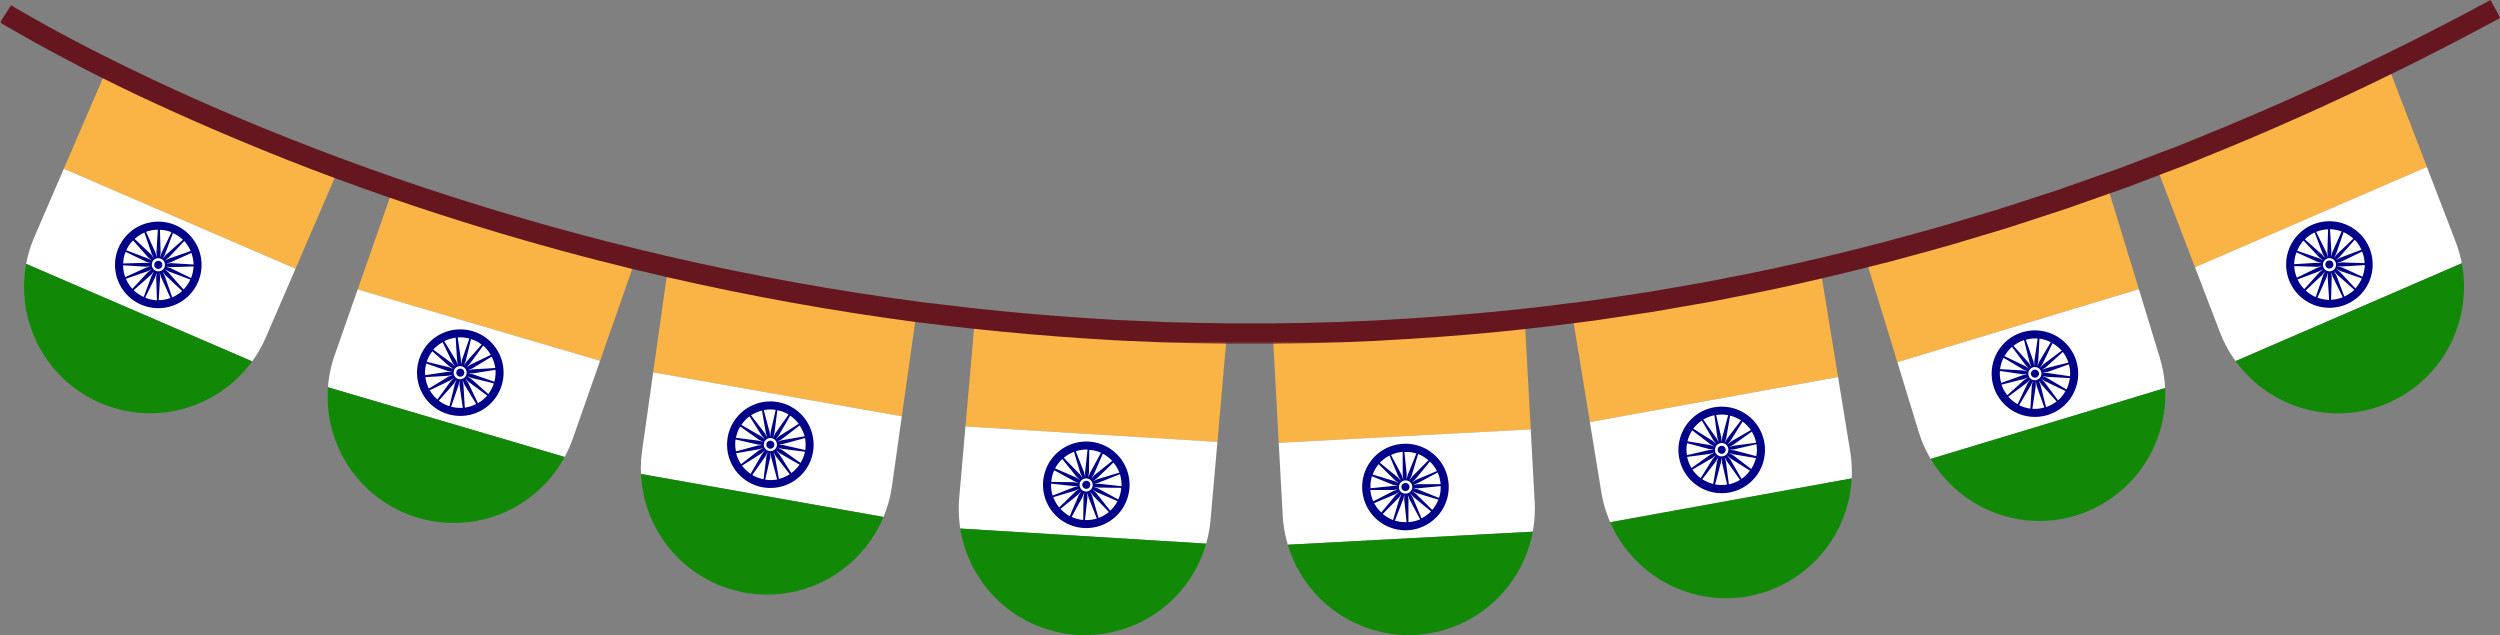
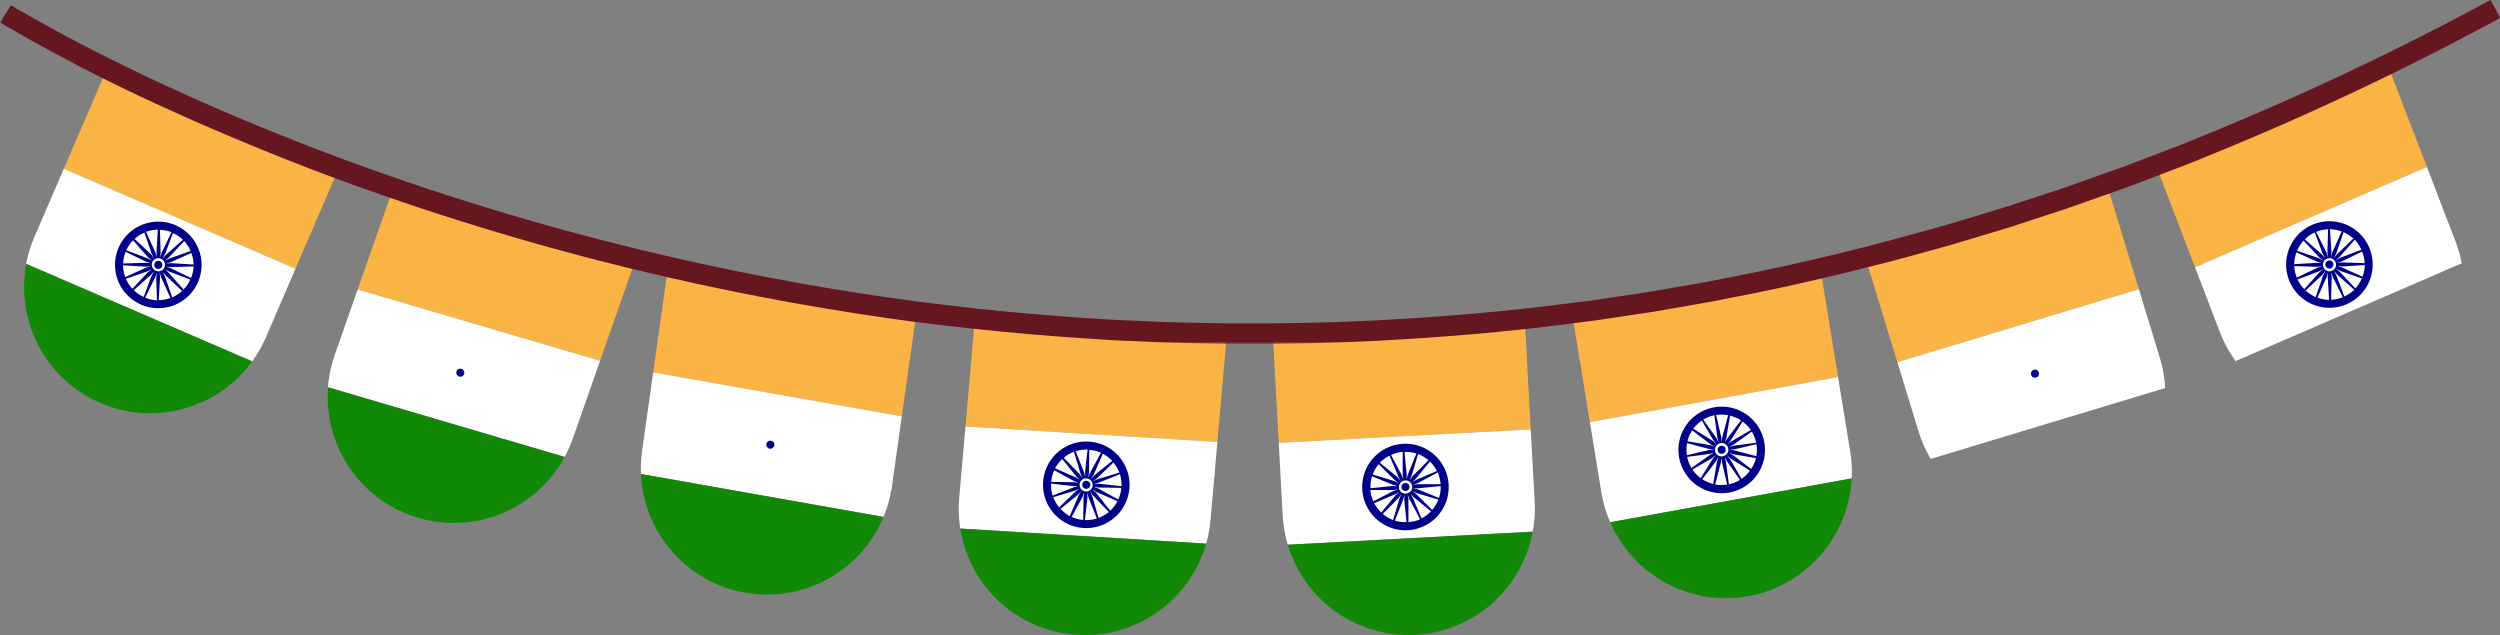
<svg xmlns="http://www.w3.org/2000/svg" height="193.3" preserveAspectRatio="xMidYMid meet" version="1.0" viewBox="35.6 0.0 761.0 193.3" width="761.0" zoomAndPan="magnify">
  <rect x="35.6" y="0.0" width="761.0" height="193.3" fill="#808080" stroke="none" />
  <defs>
    <clipPath id="a" transform="translate(35.64)">
      <path d="M104.29,48.44l-2.46,5.71L80.94,102.59A38.39,38.39,0,0,1,7.29,87.28a38.09,38.09,0,0,1,3.12-15.11L31.28,23.79l2.46-5.71q5.35,2.69,10.82,5.26c14.72,7,29.81,13.49,45.12,19.51Q97,45.72,104.29,48.44Z" fill="none" />
    </clipPath>
    <clipPath id="b" transform="translate(35.64)">
      <path d="M194.48,76l-2.07,5.88-18.08,51.61a38.4,38.4,0,0,1-74.64-12.79,38.07,38.07,0,0,1,2.15-12.61l16.78-47.88,2-5.86q7.74,2.69,15.55,5.19,23.55,7.6,47.55,13.78Q189.11,74.66,194.48,76Z" fill="none" />
    </clipPath>
    <clipPath id="c" transform="translate(35.64)">
      <path d="M279.4,91.84,278.53,98l-7.12,50.42a38.41,38.41,0,0,1-76.06-10.74l7.54-53.35.87-6.16Q241.25,86.79,279.4,91.84Z" fill="none" />
    </clipPath>
    <clipPath id="d" transform="translate(35.64)">
      <path d="M373.71,98.46l-.55,6.2-4.7,53.55a38.4,38.4,0,0,1-76.66-3.35c0-1.12.05-2.24.15-3.37l4.51-51.38.54-6.17q16.5,1.77,33.05,2.87l6.16.39c2.06.14,4.11.26,6.17.33l12.33.54C361,98.22,367.38,98.41,373.71,98.46Z" fill="none" />
    </clipPath>
    <clipPath id="e" transform="translate(35.64)">
      <path d="M430.85,193.28c-.7,0-1.4.06-2.09.06A38.53,38.53,0,0,1,390.42,157l-2.85-52.37-.34-6.2c13.83-.11,27.66-.55,41.45-1.47,11.76-.75,23.52-1.73,35.23-3l.34,6.2,2.87,52.68A38.53,38.53,0,0,1,430.85,193.28Z" fill="none" />
    </clipPath>
    <clipPath id="f" transform="translate(35.64)">
      <path d="M531.52,181.61a38.14,38.14,0,0,1-6.18.5,38.54,38.54,0,0,1-37.92-32.2L479,98.38l-1-6.13,5.88-.74c2-.27,4.07-.6,6.1-.89l12.19-1.84,12.15-2.11c2-.35,4.06-.67,6.07-1.07l6-1.2c9.1-1.72,18.14-3.69,27.17-5.8l1,6.12,8.62,52.8A38.5,38.5,0,0,1,531.52,181.61Z" fill="none" />
    </clipPath>
    <clipPath id="g" transform="translate(35.64)">
      <path d="M631.94,156.91a38,38,0,0,1-11.16,1.68A38.57,38.57,0,0,1,584,131.42L568.66,81.3l-1.81-5.94q3.84-1,7.68-2c7.93-2.18,15.9-4.24,23.76-6.69,3.94-1.2,7.9-2.3,11.82-3.58l11.76-3.82c2-.65,3.93-1.24,5.87-1.94l5.83-2.06,6.74-2.38,1.82,6L657.44,109A38.51,38.51,0,0,1,631.94,156.91Z" fill="none" />
    </clipPath>
    <clipPath id="h" transform="translate(35.64)">
      <path d="M725.39,123.3a38,38,0,0,1-13.66,2.53,38.55,38.55,0,0,1-36-24.63l-18.4-48-2.22-5.8,1.63-.62,5.78-2.19c1.94-.74,3.84-1.56,5.74-2.33q29.09-11.72,57.34-25.57l2.23,5.82L747.5,73.69A38.52,38.52,0,0,1,725.39,123.3Z" fill="none" />
    </clipPath>
    <mask height="105.45" id="i" maskUnits="userSpaceOnUse" width="761.16" x="35.64" y="-.59">
      <g>
        <g data-name="mask0 0 1" id="change1_6">
          <path d="M0-.59H761.16V104.86H0Z" fill="#fff" transform="translate(35.64)" />
        </g>
      </g>
    </mask>
  </defs>
  <g data-name="Layer 2">
    <g data-name="Layer 1">
      <g clip-path="url(#a)">
        <g id="change2_3">
          <path d="M131.88,66,1.34,9.7-11,38.27,119.56,94.58Z" fill="#fab446" transform="translate(35.64)" />
        </g>
        <g id="change1_3">
          <path d="M119.56,94.58-11,38.27-23.31,66.85l130.54,56.31Z" fill="#fff" transform="translate(35.64)" />
        </g>
        <g id="change3_3">
          <path d="M107.23,123.16-23.31,66.85-35.64,95.43,94.9,151.74Z" fill="#128807" transform="translate(35.64)" />
        </g>
        <g id="change4_5">
          <path d="M53.37,68.55a13.17,13.17,0,1,0,6.87,17.3A13.17,13.17,0,0,0,53.37,68.55Zm4.74,16.08-6.22-3-1.43-.47,1.5.16,6.93-.22A11.1,11.1,0,0,1,58.11,84.63Zm.77-4.11L52,80.1l-1.51.14,1.45-.43L58.21,77A10.7,10.7,0,0,1,58.88,80.52ZM58,76.42l-6.54,2.27-1.36.68,1.19-.94,4.76-5.06A11.84,11.84,0,0,1,58,76.42ZM55.63,73l-5.19,4.6-1,1.15.73-1.32,2.43-6.48A9.56,9.56,0,0,1,55.63,73Zm-3.48-2.29-3,6.22-.47,1.44.17-1.51-.2-6.89A10.11,10.11,0,0,1,52.15,70.68ZM48,69.91l-.42,6.93.13,1.51-.43-1.46-2.87-6.32A11.28,11.28,0,0,1,48,69.91Zm-4.1.86,2.26,6.55.69,1.35L46,77.48l-5.06-4.75A11.61,11.61,0,0,1,43.94,70.77Zm-3.45,2.39,4.6,5.19,1.15,1-1.32-.72-6.48-2.43A9.6,9.6,0,0,1,40.49,73.16ZM38.2,76.65l6.22,3,1.43.46L44.35,80l-6.89.2A10.11,10.11,0,0,1,38.2,76.65Zm-.77,4.11,6.92.42,1.51-.13-1.45.43-6.32,2.87A10.76,10.76,0,0,1,37.43,80.76Zm.86,4.1,6.54-2.26,1.36-.69-1.2.94-4.75,5.06A11.42,11.42,0,0,1,38.29,84.86Zm2.37,3.47,5.19-4.6,1-1.15-.72,1.33-2.43,6.48A10.62,10.62,0,0,1,40.66,88.33Zm5.63-8.49A2,2,0,0,1,49,78.78a2,2,0,1,1-2.67,1.06ZM44.16,90.6l3.05-6.22L47.67,83l-.16,1.5.22,6.93A11.1,11.1,0,0,1,44.16,90.6Zm4.11.77.42-6.93-.13-1.51L49,84.39l2.84,6.31A10.46,10.46,0,0,1,48.27,91.37Zm4.1-.86L50.11,84l-.69-1.36.94,1.19,5.06,4.75A11.61,11.61,0,0,1,52.37,90.51Zm3.44-2.39-4.59-5.19-1.15-1,1.32.72,6.48,2.44A9.42,9.42,0,0,1,55.81,88.12Z" fill="#008" transform="translate(35.64)" />
        </g>
        <g id="change4_6">
          <path d="M47.67,81.76a1.22,1.22,0,0,0,1.61-.63,1.23,1.23,0,0,0-2.25-1A1.21,1.21,0,0,0,47.67,81.76Z" fill="#008" transform="translate(35.64)" />
        </g>
      </g>
      <g clip-path="url(#b)">
        <g id="change2_6">
          <path d="M221.43,88.82,85.05,48.66,76.26,78.51l136.38,40.16Z" fill="#fab446" transform="translate(35.64)" />
        </g>
        <g id="change1_7">
          <path d="M212.64,118.67,76.26,78.51l-8.79,29.86,136.38,40.15Z" fill="#fff" transform="translate(35.64)" />
        </g>
        <g id="change3_6">
          <path d="M203.85,148.52,67.47,108.37l-8.79,29.85,136.38,40.16Z" fill="#128807" transform="translate(35.64)" />
        </g>
        <g id="change4_11">
-           <path d="M143.8,100.8a13.17,13.17,0,1,0,8.91,16.36A13.18,13.18,0,0,0,143.8,100.8Zm6.64,15.4-6.54-2.27-1.47-.29,1.51,0,6.85-1.06A11,11,0,0,1,150.44,116.2Zm.28-4.18-6.93.42-1.48.32,1.39-.6,5.92-3.59A10.8,10.8,0,0,1,150.72,112Zm-1.36-4-6.22,3-1.26.84,1.07-1.07,4.11-5.6A11.09,11.09,0,0,1,149.36,108.06Zm-2.78-3.14-4.6,5.2-.83,1.26.56-1.4,1.63-6.73A9.5,9.5,0,0,1,146.58,104.92Zm-3.74-1.85-2.27,6.54-.29,1.48,0-1.51-1-6.82A10.08,10.08,0,0,1,142.84,103.07Zm-4.17-.27.42,6.93.31,1.48-.6-1.39-3.61-5.93A10.94,10.94,0,0,1,138.67,102.8Zm-4,1.35,3,6.22.85,1.27-1.08-1.07-5.59-4.11A11.35,11.35,0,0,1,134.71,104.15Zm-3.14,2.79,5.19,4.59,1.26.84-1.4-.56-6.72-1.63A9.5,9.5,0,0,1,131.57,106.94Zm-1.85,3.74,6.54,2.27,1.48.29-1.51,0-6.82,1A10.08,10.08,0,0,1,129.72,110.68Zm-.27,4.17,6.92-.42,1.49-.31-1.4.6-5.93,3.61A11.18,11.18,0,0,1,129.45,114.85Zm1.35,4,6.22-3,1.26-.84L137.21,116l-4.11,5.6A11.27,11.27,0,0,1,130.8,118.82Zm2.77,3.16,4.6-5.19.83-1.26-.55,1.4-1.64,6.73A11,11,0,0,1,133.57,122Zm4.57-9.11a2,2,0,1,1,1.37,2.51A2,2,0,0,1,138.14,112.87Zm-.82,10.94,2.27-6.55.29-1.48,0,1.52,1,6.85A11.17,11.17,0,0,1,137.32,123.81Zm4.17.27-.42-6.93-.31-1.48.6,1.39,3.58,5.92A10.56,10.56,0,0,1,141.49,124.08Zm4-1.36-3-6.22-.84-1.26,1.07,1.07,5.59,4.11A11.09,11.09,0,0,1,145.45,122.72Zm3.14-2.78-5.19-4.6-1.26-.83,1.4.55,6.73,1.64A9.79,9.79,0,0,1,148.59,119.94Z" fill="#008" transform="translate(35.64)" />
-         </g>
+           </g>
        <g id="change4_12">
          <path d="M139.74,114.61a1.22,1.22,0,1,0-.83-1.52A1.22,1.22,0,0,0,139.74,114.61Z" fill="#008" transform="translate(35.64)" />
        </g>
      </g>
      <g clip-path="url(#c)">
        <g id="change2_4">
          <path d="M312.58,101.88l-140-24.79-5.43,30.65,140,24.78Z" fill="#fab446" transform="translate(35.64)" />
        </g>
        <g id="change1_4">
          <path d="M307.16,132.52l-140-24.78-5.42,30.64,140,24.79Z" fill="#fff" transform="translate(35.64)" />
        </g>
        <g id="change3_4">
          <path d="M301.73,163.17l-140-24.79L156.31,169l140,24.78Z" fill="#128807" transform="translate(35.64)" />
        </g>
        <g id="change4_7">
-           <path d="M236.76,122.4a13.17,13.17,0,1,0,10.66,15.27A13.18,13.18,0,0,0,236.76,122.4ZM245.07,137l-6.75-1.54-1.51-.12,1.5-.19,6.7-1.81A11.22,11.22,0,0,1,245.07,137Zm-.19-4.19L238,134l-1.44.48,1.32-.75,5.48-4.22A10.58,10.58,0,0,1,244.88,132.78ZM243.09,129l-5.84,3.7-1.16,1,.94-1.18,3.46-6A11.29,11.29,0,0,1,243.09,129ZM240,126.19l-4,5.67-.69,1.34.4-1.45.87-6.87A9.57,9.57,0,0,1,240,126.19Zm-3.92-1.43-1.54,6.76-.12,1.5-.19-1.5-1.78-6.67A10.26,10.26,0,0,1,236.06,124.76Zm-4.18.19,1.19,6.84.47,1.44-.75-1.32-4.24-5.49A11.28,11.28,0,0,1,231.88,125Zm-3.78,1.79,3.7,5.85,1,1.16-1.19-.95-6-3.46A11.29,11.29,0,0,1,228.1,126.74Zm-2.81,3.11,5.66,4,1.35.69-1.45-.4-6.87-.88A9.57,9.57,0,0,1,225.29,129.85Zm-1.43,3.93,6.75,1.53,1.5.12-1.5.19L224,137.4A10.21,10.21,0,0,1,223.86,133.78Zm.19,4.18,6.84-1.19,1.44-.48-1.32.76-5.49,4.24A11,11,0,0,1,224.05,138Zm1.78,3.78,5.85-3.7,1.16-1-.94,1.19-3.47,6A11.29,11.29,0,0,1,225.83,141.74Zm3.11,2.84,4-5.67.69-1.35-.4,1.46-.87,6.87A10.85,10.85,0,0,1,228.94,144.58Zm3.53-9.56a2,2,0,0,1,2.35-1.65,2,2,0,1,1-2.35,1.65Zm.4,11,1.53-6.75.13-1.51.18,1.5,1.8,6.7A11.1,11.1,0,0,1,232.87,146Zm4.18-.19L235.86,139l-.48-1.44.75,1.32,4.22,5.48A10.35,10.35,0,0,1,237.05,145.79Zm3.78-1.79-3.7-5.84-1-1.16,1.19.94,6,3.46A11.29,11.29,0,0,1,240.83,144Zm2.81-3.11-5.67-4-1.34-.69,1.45.39,6.87.88A9.76,9.76,0,0,1,243.64,140.89Z" fill="#008" transform="translate(35.64)" />
-         </g>
+           </g>
        <g id="change4_8">
          <path d="M234.25,136.57a1.22,1.22,0,1,0-1-1.41A1.22,1.22,0,0,0,234.25,136.57Z" fill="#008" transform="translate(35.64)" />
        </g>
      </g>
      <g clip-path="url(#d)">
        <g id="change2_8">
          <path d="M404.44,105.42,262.53,96.71l-1.9,31.06,141.9,8.71Z" fill="#fab446" transform="translate(35.64)" />
        </g>
        <g id="change1_9">
          <path d="M402.53,136.48l-141.9-8.71-1.91,31.06,141.9,8.71Z" fill="#fff" transform="translate(35.64)" />
        </g>
        <g id="change3_8">
          <path d="M400.62,167.54l-141.9-8.71-1.91,31.07,141.91,8.71Z" fill="#128807" transform="translate(35.64)" />
        </g>
        <g id="change4_15">
          <path d="M331.44,134.43a13.17,13.17,0,1,0,12.33,13.95A13.18,13.18,0,0,0,331.44,134.43ZM341.35,148l-6.89-.75-1.5,0,1.47-.35,6.44-2.56A11.27,11.27,0,0,1,341.35,148Zm-.67-4.13-6.66,2-1.37.64,1.22-.9,5-4.82A10.53,10.53,0,0,1,340.68,143.82Zm-2.2-3.56-5.39,4.35-1,1.1.8-1.28,2.76-6.38A11.53,11.53,0,0,1,338.48,140.26Zm-3.41-2.44-3.32,6.09-.54,1.42.23-1.49.1-6.93A9.64,9.64,0,0,1,335.07,137.82Zm-4.06-1-.76,6.89.05,1.5-.35-1.47-2.53-6.42A10.2,10.2,0,0,1,331,136.85Zm-4.13.67,2,6.66.63,1.37-.89-1.22-4.85-5A11.08,11.08,0,0,1,326.88,137.52Zm-3.56,2.2,4.35,5.39,1.1,1-1.29-.8-6.36-2.76A11.49,11.49,0,0,1,323.32,139.72Zm-2.43,3.41,6.08,3.33,1.42.53-1.49-.23-6.92-.09A9.49,9.49,0,0,1,320.89,143.13Zm-1,4.06,6.88.76,1.5,0-1.47.36-6.41,2.53A10.07,10.07,0,0,1,319.92,147.19Zm.66,4.14,6.66-2,1.37-.64-1.22.9-5,4.85A11.08,11.08,0,0,1,320.58,151.33Zm2.2,3.56,5.39-4.35,1-1.1-.8,1.28-2.76,6.38A11.77,11.77,0,0,1,322.78,154.89Zm3.41,2.46,3.32-6.09.54-1.41-.23,1.49-.1,6.92A10.5,10.5,0,0,1,326.19,157.35Zm2.42-9.9a2,2,0,1,1,1.9,2.15A2,2,0,0,1,328.61,147.45Zm1.64,10.85.76-6.89-.05-1.5.36,1.46,2.55,6.45A11,11,0,0,1,330.25,158.3Zm4.13-.67L332.43,151l-.64-1.38.89,1.23,4.82,5A10.53,10.53,0,0,1,334.38,157.63Zm3.56-2.2L333.6,150l-1.11-1,1.29.8,6.36,2.76A11.49,11.49,0,0,1,337.94,155.43Zm2.43-3.42-6.08-3.32-1.41-.53,1.48.23,6.93.09A9.64,9.64,0,0,1,340.37,152Z" fill="#008" transform="translate(35.64)" />
        </g>
        <g id="change4_16">
          <path d="M330.56,148.79a1.21,1.21,0,0,0,1.29-1.14,1.22,1.22,0,1,0-2.44-.15A1.22,1.22,0,0,0,330.56,148.79Z" fill="#008" transform="translate(35.64)" />
        </g>
      </g>
      <g clip-path="url(#e)">
        <g id="change2_2">
          <path d="M496.3,97.93l-142,7.55L356,136.56,498,129Z" fill="#fab446" transform="translate(35.64)" />
        </g>
        <g id="change1_2">
          <path d="M498,129l-142,7.56,1.65,31.08,142-7.56Z" fill="#fff" transform="translate(35.64)" />
        </g>
        <g id="change3_2">
          <path d="M499.6,160.08l-142,7.56,1.66,31.08,142-7.56Z" fill="#128807" transform="translate(35.64)" />
        </g>
        <g id="change4_3">
          <path d="M427.09,135.09a13.17,13.17,0,1,0,13.84,12.45A13.18,13.18,0,0,0,427.09,135.09Zm11.39,12.3-6.93,0-1.49.21,1.42-.52,6.11-3.27A11.1,11.1,0,0,1,438.48,147.39Zm-1.14-4L431,146.07l-1.29.79,1.11-1,4.39-5.36A10.48,10.48,0,0,1,437.34,143.36Zm-2.59-3.28L429.9,145l-.91,1.22.65-1.37,2-6.65A11.2,11.2,0,0,1,434.75,140.08Zm-3.67-2-2.6,6.42-.37,1.47.06-1.51-.7-6.89A9.41,9.41,0,0,1,431.08,138.05Zm-4.14-.51,0,6.93.21,1.49-.52-1.42-3.24-6.09A10.27,10.27,0,0,1,426.94,137.54Zm-4,1.14,2.71,6.39.79,1.29-1-1.11L420,140.86A10.88,10.88,0,0,1,422.91,138.68Zm-3.28,2.59,4.93,4.86,1.22.91-1.37-.65-6.64-2A11.47,11.47,0,0,1,419.63,141.27Zm-2,3.67,6.42,2.61,1.47.37-1.5-.06-6.89.7A9.63,9.63,0,0,1,417.6,144.94Zm-.5,4.15,6.92,0,1.49-.22-1.42.52L418,152.6A10.17,10.17,0,0,1,417.1,149.09Zm1.13,4,6.39-2.71,1.29-.79-1.11,1L420.42,156A11.13,11.13,0,0,1,418.23,153.12Zm2.6,3.28,4.85-4.93.91-1.22-.65,1.37-2,6.65A11.45,11.45,0,0,1,420.83,156.4Zm3.66,2.06L427.1,152l.37-1.46-.06,1.5.7,6.89A10.79,10.79,0,0,1,424.49,158.46Zm1.27-10.11a2,2,0,0,1,1.92-2.14,2,2,0,0,1,.22,4A2,2,0,0,1,425.76,148.35Zm2.87,10.58,0-6.92-.22-1.49.52,1.42,3.27,6.11A10.84,10.84,0,0,1,428.63,158.93Zm4-1.13-2.7-6.39-.79-1.3,1,1.12,5.35,4.39A10.68,10.68,0,0,1,432.66,157.8Zm3.28-2.59L431,150.35l-1.21-.91,1.37.65,6.64,2A11.4,11.4,0,0,1,435.94,155.21Zm2-3.67-6.42-2.61-1.47-.37,1.51.06,6.89-.7A9.66,9.66,0,0,1,438,151.54Z" fill="#008" transform="translate(35.64)" />
        </g>
        <g id="change4_4">
          <path d="M427.85,149.46a1.22,1.22,0,1,0-.13-2.44,1.22,1.22,0,0,0,.13,2.44Z" fill="#008" transform="translate(35.64)" />
        </g>
      </g>
      <g clip-path="url(#f)">
        <g id="change2_1">
          <path d="M585.65,78.37,445.77,103.76l5.56,30.63L591.21,109Z" fill="#fab446" transform="translate(35.64)" />
        </g>
        <g id="change1_1">
          <path d="M591.21,109l-139.88,25.4L456.89,165l139.88-25.4Z" fill="#fff" transform="translate(35.64)" />
        </g>
        <g id="change3_1">
          <path d="M596.77,139.61,456.89,165l5.56,30.62,139.88-25.4Z" fill="#128807" transform="translate(35.64)" />
        </g>
        <g id="change4_1">
          <path d="M521.68,124A13.17,13.17,0,1,0,537,134.57,13.18,13.18,0,0,0,521.68,124Zm12.85,10.77-6.86.91-1.45.4,1.34-.69,5.65-4A11,11,0,0,1,534.53,134.73Zm-1.63-3.86-6,3.49-1.18.95,1-1.16,3.68-5.87A10.74,10.74,0,0,1,532.9,130.87Zm-3-2.93-4.19,5.51-.75,1.32.47-1.44,1.16-6.85A11.5,11.5,0,0,1,529.91,127.94ZM526,126.39l-1.78,6.71-.18,1.5-.13-1.51-1.56-6.74A9.52,9.52,0,0,1,526,126.39Zm-4.18,0,.91,6.87.41,1.45-.7-1.34-4-5.63A10,10,0,0,1,521.84,126.41ZM518,128l3.49,6,.95,1.18-1.17-1-5.88-3.68A11.24,11.24,0,0,1,518,128Zm-2.93,3,5.51,4.2,1.32.75-1.44-.47-6.84-1.16A11.26,11.26,0,0,1,515.06,131Zm-1.55,3.9,6.7,1.78,1.5.18-1.5.13-6.74,1.56A9.52,9.52,0,0,1,513.51,134.93Zm0,4.18,6.86-.91,1.45-.41-1.34.7-5.63,4A10.35,10.35,0,0,1,513.54,139.11Zm1.63,3.85,6-3.49,1.18-.95-1,1.17-3.68,5.89A11.24,11.24,0,0,1,515.17,143Zm3,2.93,4.19-5.5.75-1.33-.47,1.45-1.16,6.84A11.38,11.38,0,0,1,518.16,145.89Zm3.9,1.58,1.77-6.7.18-1.5.13,1.5,1.56,6.75A10.81,10.81,0,0,1,522.06,147.47Zm0-10.19a2,2,0,1,1,4-.72,2,2,0,0,1-1.63,2.35A2,2,0,0,1,522,137.28Zm4.18,10.14-.91-6.87-.4-1.45.7,1.34,4,5.66A11,11,0,0,1,526.22,147.42Zm3.86-1.63-3.49-6-1-1.19,1.16,1,5.86,3.68A10.52,10.52,0,0,1,530.08,145.79Zm2.92-3-5.5-4.2-1.32-.74,1.44.47,6.84,1.16A11.5,11.5,0,0,1,533,142.8Zm1.55-3.9-6.7-1.77-1.5-.18,1.5-.13,6.75-1.57A9.51,9.51,0,0,1,534.55,138.9Z" fill="#008" transform="translate(35.64)" />
        </g>
        <g id="change4_2">
          <path d="M524.25,138.12a1.22,1.22,0,1,0-1.42-1A1.22,1.22,0,0,0,524.25,138.12Z" fill="#008" transform="translate(35.64)" />
        </g>
      </g>
      <g clip-path="url(#g)">
        <g id="change2_5">
          <path d="M674,48.56,537.88,89.7l9,29.8L683,78.36Z" fill="#fab446" transform="translate(35.64)" />
        </g>
        <g id="change1_5">
          <path d="M683,78.36,546.88,119.5l9,29.79L692,108.15Z" fill="#fff" transform="translate(35.64)" />
        </g>
        <g id="change3_5">
-           <path d="M692,108.15,555.89,149.29l9,29.79L701,137.94Z" fill="#128807" transform="translate(35.64)" />
-         </g>
+           </g>
        <g id="change4_9">
-           <path d="M615.59,101.13a13.17,13.17,0,1,0,16.41,8.8A13.18,13.18,0,0,0,615.59,101.13Zm14,9.24-6.72,1.69-1.39.56,1.25-.84,5.15-4.64A11.11,11.11,0,0,1,629.59,110.37Zm-2.06-3.64L622,110.88,620.9,112l.83-1.27,3-6.25A10.83,10.83,0,0,1,627.53,106.73Zm-3.31-2.57-3.53,5.94-.6,1.4.31-1.48.37-6.94A11.54,11.54,0,0,1,624.22,104.16Zm-4-1.1-1,6.86v1.51l-.3-1.48-2.32-6.52A9.44,9.44,0,0,1,620.18,103.06Zm-4.14.49,1.68,6.72.57,1.4-.85-1.25-4.6-5.15A10.39,10.39,0,0,1,616,103.55Zm-3.65,2.06,4.15,5.57,1.08,1.07-1.27-.84-6.27-3A11.42,11.42,0,0,1,612.39,105.61Zm-2.57,3.31,5.95,3.54,1.4.59-1.49-.3-6.93-.38A11.51,11.51,0,0,1,609.82,108.92Zm-1.09,4,6.86,1h1.51l-1.48.31-6.52,2.32A9.49,9.49,0,0,1,608.73,113Zm.5,4.15,6.71-1.68,1.4-.57-1.26.84L611,120.3A10,10,0,0,1,609.23,117.11Zm2.06,3.64,5.56-4.15,1.07-1.07-.84,1.27-3,6.27A11.19,11.19,0,0,1,611.29,120.75Zm3.3,2.58,3.54-6,.59-1.4-.31,1.49L618,124.4A11.51,11.51,0,0,1,614.59,123.33Zm4,1.12,1-6.86v-1.51l.3,1.47,2.32,6.53A10.83,10.83,0,0,1,618.64,124.45Zm-1.17-10.12a2,2,0,1,1,2.52,1.35A2,2,0,0,1,617.47,114.33Zm5.31,9.6-1.69-6.72-.56-1.4.84,1.26,4.63,5.16A11.41,11.41,0,0,1,622.78,123.93Zm3.64-2.06-4.15-5.57-1.08-1.07,1.27.84,6.24,3A10.43,10.43,0,0,1,626.42,121.87Zm2.57-3.3L623,115l-1.4-.59,1.49.3,6.93.38A11.66,11.66,0,0,1,629,118.57Zm1.09-4-6.85-1h-1.52l1.48-.3,6.52-2.32A9.44,9.44,0,0,1,630.08,114.52Z" fill="#008" transform="translate(35.64)" />
-         </g>
+           </g>
        <g id="change4_10">
          <path d="M619.76,114.91a1.22,1.22,0,1,0-1.52-.82A1.22,1.22,0,0,0,619.76,114.91Z" fill="#008" transform="translate(35.64)" />
        </g>
      </g>
      <g clip-path="url(#h)">
        <g id="change2_7">
          <path d="M755.79,9.53,625.3,66l12.35,28.57L768.14,38.1Z" fill="#fab446" transform="translate(35.64)" />
        </g>
        <g id="change1_8">
          <path d="M768.14,38.1,637.65,94.53,650,123.09,780.49,66.66Z" fill="#fff" transform="translate(35.64)" />
        </g>
        <g id="change3_7">
-           <path d="M780.49,66.66,650,123.09l12.36,28.57L792.85,95.23Z" fill="#128807" transform="translate(35.64)" />
-         </g>
+           </g>
        <g id="change4_13">
          <path d="M703.81,68.43a13.17,13.17,0,1,0,17.31,6.86A13.17,13.17,0,0,0,703.81,68.43Zm15,7.58-6.48,2.44-1.32.72,1.15-1,4.59-5.2A11.37,11.37,0,0,1,718.77,76Zm-2.47-3.39-5,4.76-.93,1.19.68-1.35,2.25-6.55A10.57,10.57,0,0,1,716.3,72.62Zm-3.57-2.18-2.84,6.32-.43,1.45.14-1.51-.43-6.93A11.56,11.56,0,0,1,712.73,70.44Zm-4.14-.63-.21,6.94.16,1.5-.47-1.43L705,70.6A9.66,9.66,0,0,1,708.59,69.81Zm-4.06,1L707,77.27l.72,1.32-1-1.15-5.16-4.58A10,10,0,0,1,704.53,70.78Zm-3.39,2.46,4.76,5.06,1.19.94-1.35-.69-6.57-2.24A11.26,11.26,0,0,1,701.14,73.24ZM699,76.82l6.31,2.84,1.46.43L705.23,80l-6.93.42A11.56,11.56,0,0,1,699,76.82ZM698.34,81l6.93.21,1.5-.17-1.43.47-6.21,3A9.46,9.46,0,0,1,698.34,81Zm1,4.06,6.48-2.44,1.32-.72-1.15,1L701.39,88A10.12,10.12,0,0,1,699.31,85Zm2.46,3.38,5.06-4.76.93-1.19-.68,1.36-2.24,6.57A11.29,11.29,0,0,1,701.77,88.41Zm3.58,2.18,2.83-6.31.43-1.46-.13,1.51.43,6.93A11.45,11.45,0,0,1,705.35,90.59Zm4.15.66.21-6.94-.16-1.5.46,1.43,3.06,6.22A10.94,10.94,0,0,1,709.5,91.25Zm-2.32-9.93a2,2,0,1,1,2.66,1.06A2,2,0,0,1,707.18,81.32Zm6.37,8.93-2.44-6.48-.72-1.32,1,1.15,5.19,4.59A10.87,10.87,0,0,1,713.55,90.25Zm3.38-2.46-4.75-5.06L711,81.8l1.36.68,6.54,2.26A10.7,10.7,0,0,1,716.93,87.79Zm2.18-3.57-6.31-2.85-1.46-.43,1.51.14,6.93-.42A11.56,11.56,0,0,1,719.11,84.22Zm.63-4.15-6.93-.21-1.5.16,1.43-.47,6.21-3A9.7,9.7,0,0,1,719.74,80.07Z" fill="#008" transform="translate(35.64)" />
        </g>
        <g id="change4_14">
          <path d="M709.52,81.64a1.22,1.22,0,1,0-1-2.24,1.22,1.22,0,0,0,1,2.24Z" fill="#008" transform="translate(35.64)" />
        </g>
      </g>
      <g id="change5_1" mask="url(#i)">
        <path d="M761.05,5.45q-16.42,8.9-33.17,17.09Q699.7,36.33,670.63,48.05c-1.93.78-3.84,1.6-5.78,2.34L659,52.6l-1.64.63-10,3.81-5.24,1.85-6.52,2.29-5.87,2.08c-2,.7-3.94,1.29-5.92,1.95L612,69.07c-3.94,1.27-8,2.39-11.92,3.6-7.92,2.47-15.95,4.54-23.95,6.74-2.48.64-5,1.27-7.45,1.89-4.68,1.18-9.37,2.33-14.06,3.42-9,2.12-17.94,4.07-27,5.77l-6.1,1.21c-2,.41-4.08.71-6.12,1.08l-12.24,2.13-12.3,1.84c-2.05.3-4.09.64-6.15.91l-5.71.72-.45.06q-7.14.94-14.3,1.72c-11.7,1.29-23.43,2.26-35.18,3-13.82.92-27.66,1.37-41.5,1.48-2.74,0-5.47,0-8.2,0-2.07,0-4.14,0-6.21,0-6.22-.06-12.44-.24-18.67-.39l-12.42-.54c-2.07-.07-4.15-.2-6.21-.34l-6.22-.39q-16.61-1.11-33.18-2.89-8.2-.87-16.39-1.92L278.53,98q-38.1-5.06-75.64-13.67-5.25-1.2-10.48-2.47t-10.19-2.55q-24.16-6.21-47.91-13.88-7.87-2.53-15.69-5.24-8.43-2.91-16.79-6-7.24-2.68-14.43-5.53C72,42.56,56.75,36,41.89,29q-5.34-2.53-10.61-5.16Q25.57,21,20,18c-3.58-1.88-7.12-3.79-10.58-5.72-1.72-1-3.42-1.94-5.07-2.9L1.9,8,0,6.83,3.31,1.59,5.08,2.65,7.43,4c1.61.94,3.29,1.89,5,2.84,3.39,1.9,6.89,3.79,10.43,5.65s7.22,3.74,10.89,5.56,7.18,3.54,10.82,5.26c14.72,7,29.81,13.49,45.12,19.51q7.27,2.86,14.61,5.59,8.14,3,16.38,5.87,7.74,2.69,15.55,5.19,23.55,7.6,47.55,13.78,5.34,1.38,10.71,2.68c3.08.75,6.18,1.48,9.28,2.19q37.49,8.64,75.64,13.69l1.47.19q8.07,1,16.13,1.91,16.5,1.77,33.05,2.87l6.16.39c2.06.14,4.11.26,6.17.33l12.33.54c6.33.15,12.67.34,19,.39,1.89,0,3.78,0,5.67,0q3.93,0,7.85,0c13.83-.11,27.66-.55,41.45-1.47,11.76-.75,23.52-1.73,35.23-3,4.62-.51,9.24-1.06,13.85-1.68l.23,0,5.88-.74c2-.27,4.07-.6,6.1-.89l12.19-1.84,12.15-2.11c2-.35,4.06-.67,6.07-1.07l6-1.2c9.1-1.72,18.14-3.69,27.17-5.8q6.63-1.57,13.25-3.24,3.84-1,7.68-2c7.93-2.18,15.9-4.24,23.76-6.69,3.94-1.2,7.9-2.3,11.82-3.58l11.76-3.82c2-.65,3.93-1.24,5.87-1.94l5.83-2.06,6.74-2.38,4.91-1.73,9.94-3.78,1.63-.62,5.78-2.19c1.94-.74,3.84-1.56,5.74-2.33q29.09-11.72,57.34-25.57Q742,8.71,758.07,0Z" fill="#66161f" transform="translate(35.64)" />
      </g>
    </g>
  </g>
</svg>